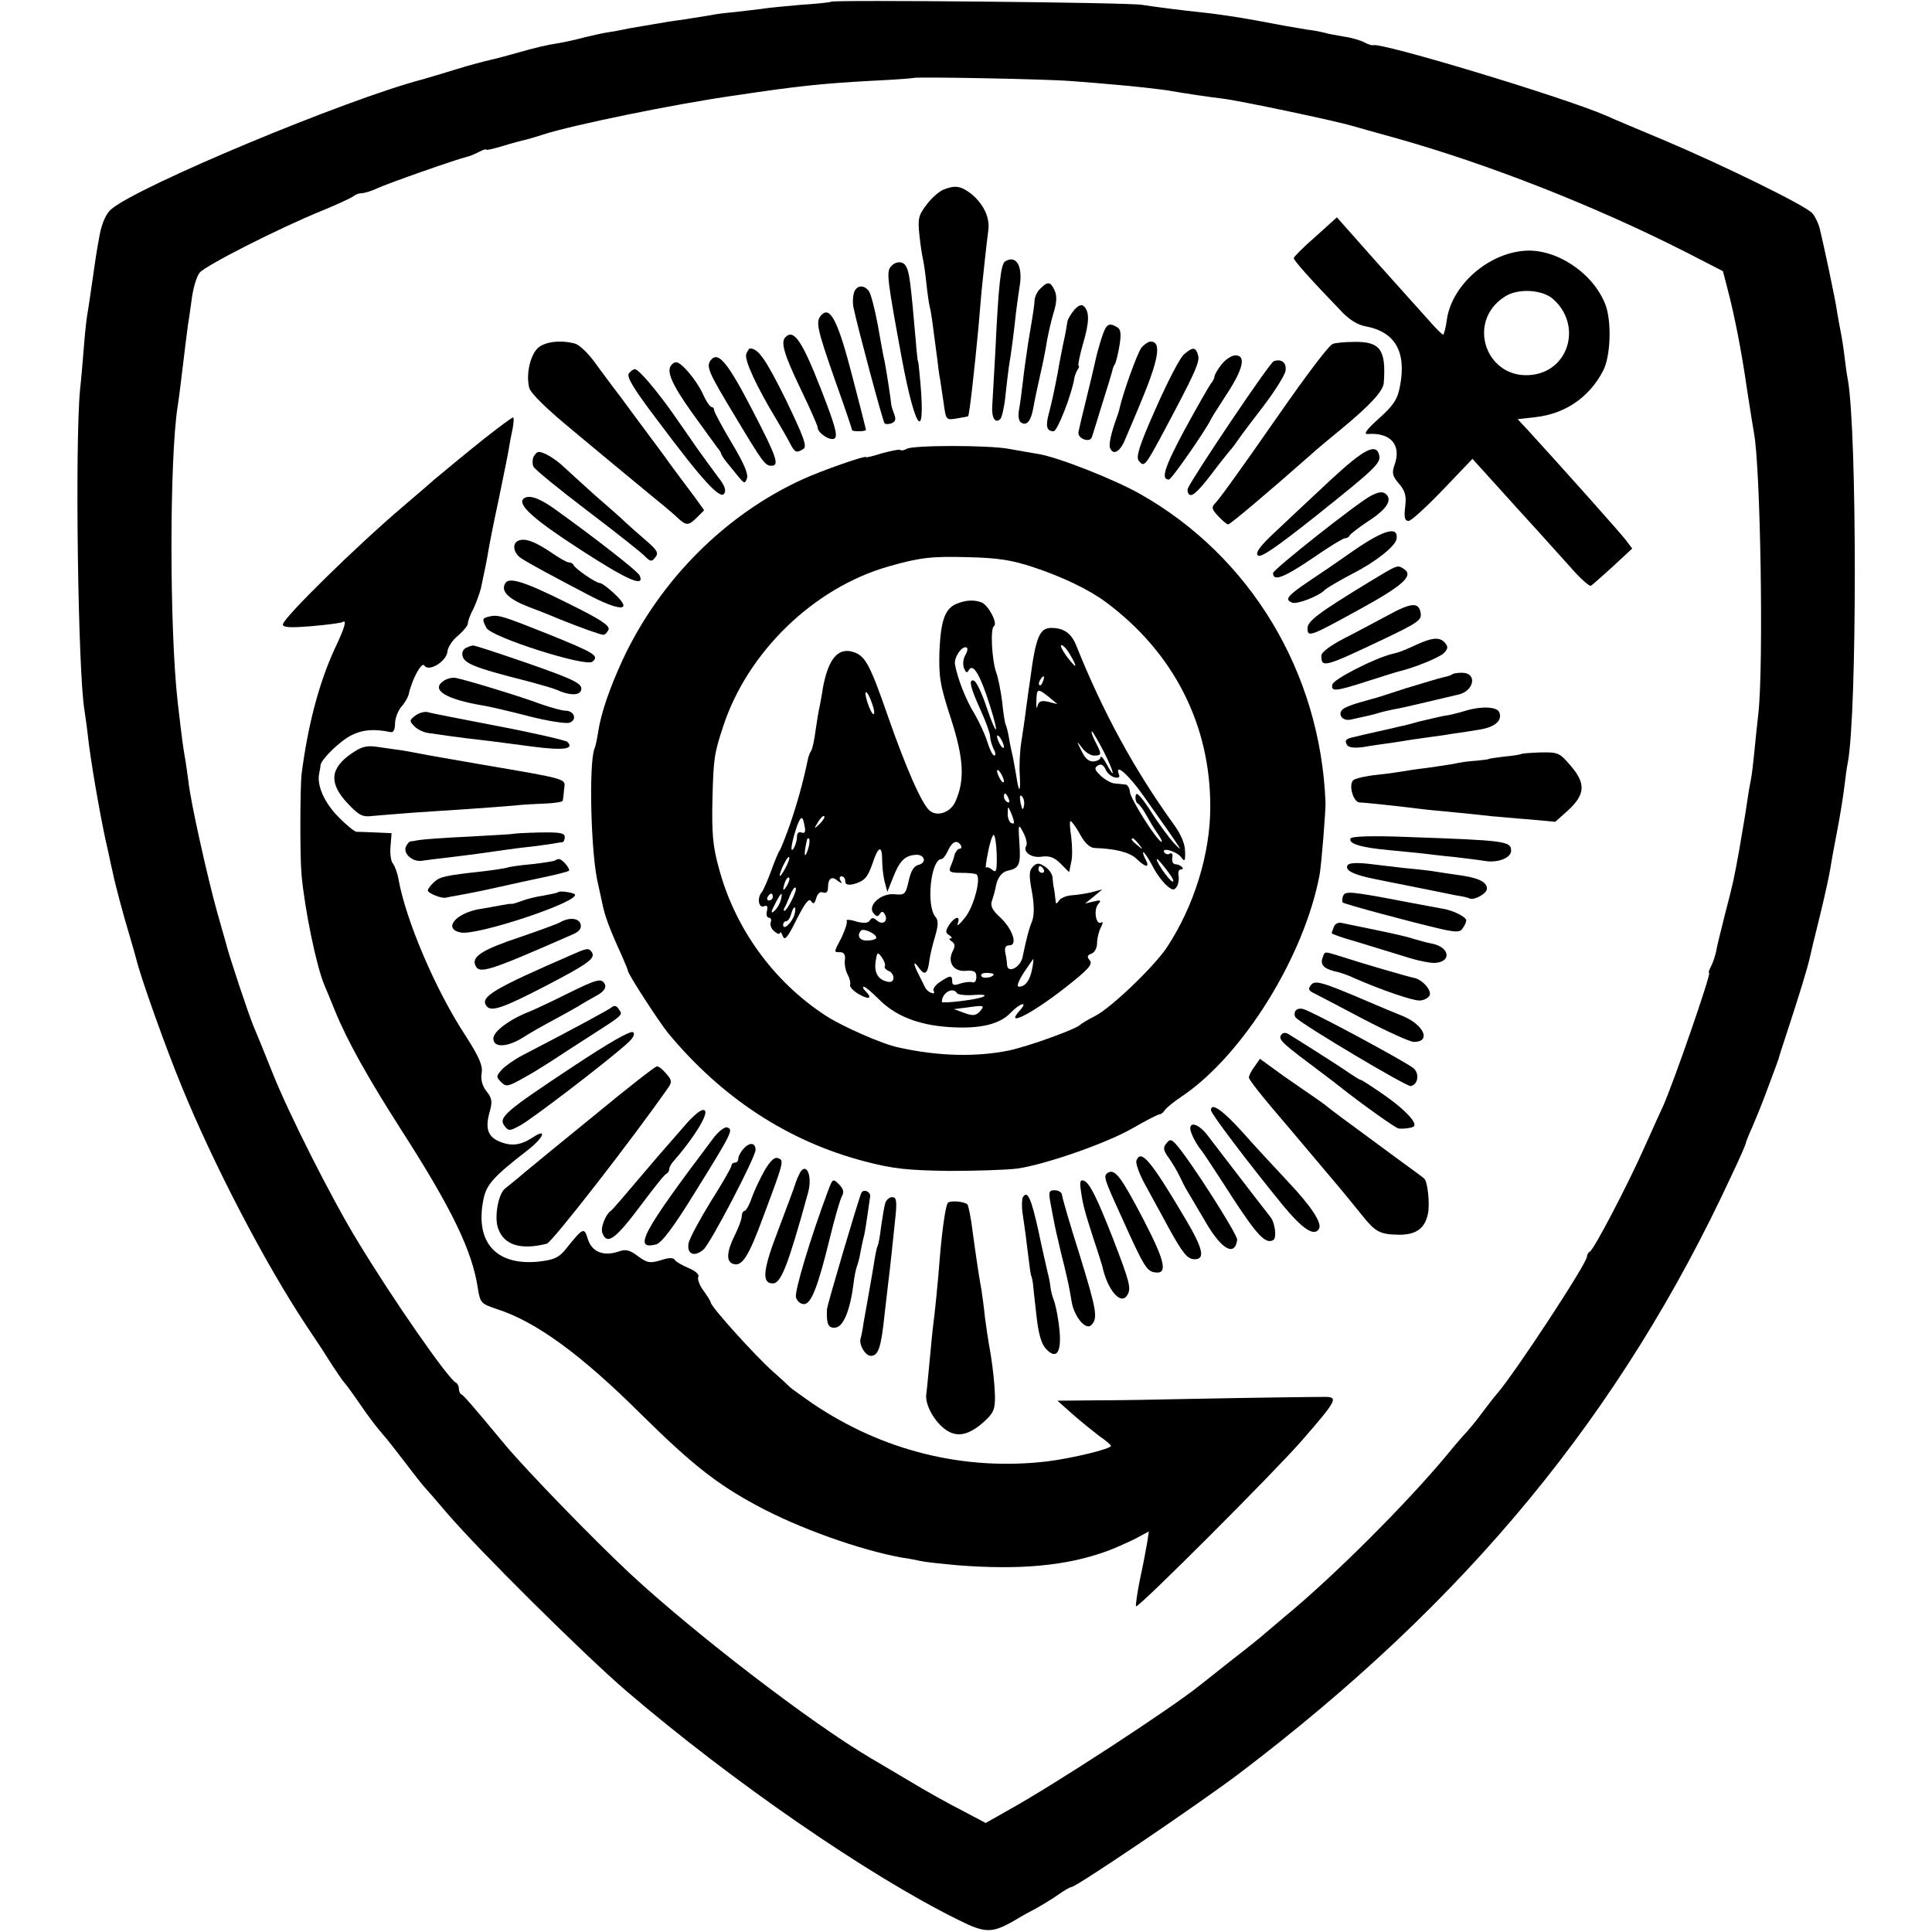
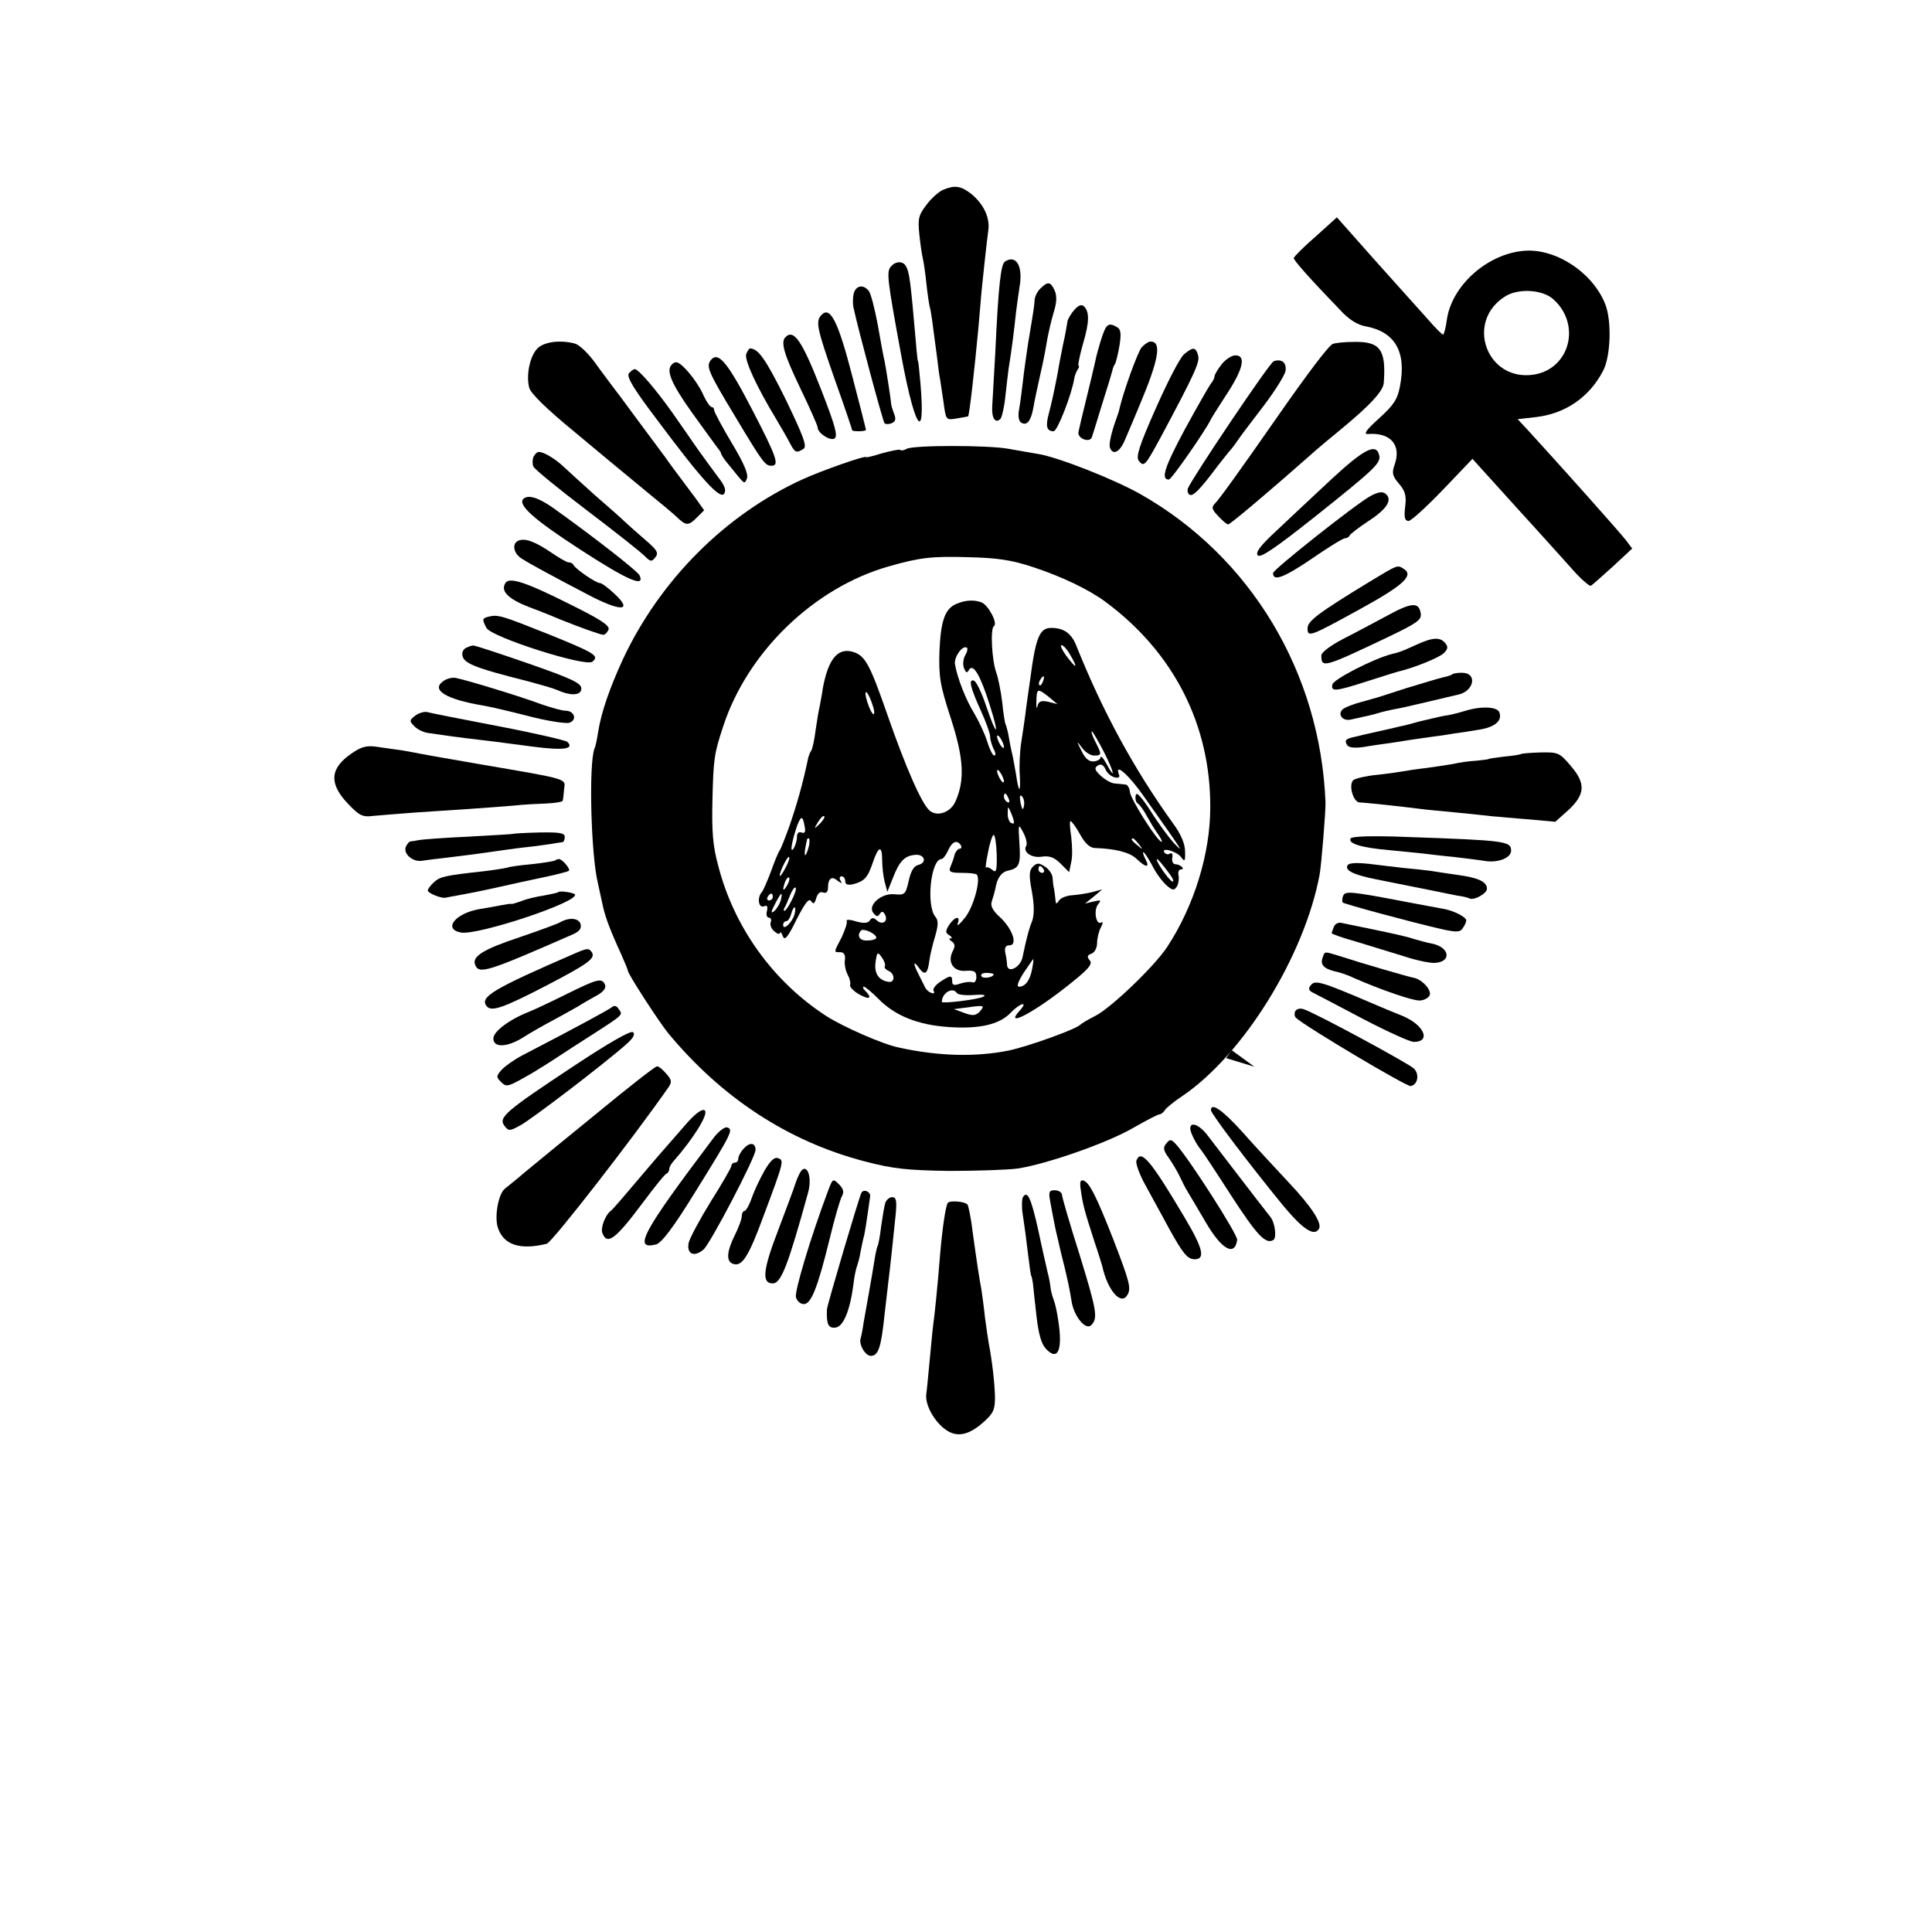
<svg xmlns="http://www.w3.org/2000/svg" version="1.0" width="560pt" height="560pt" viewBox="0 0 560 560" preserveAspectRatio="xMidYMid meet">
  <g transform="translate(0,560) scale(0.1,-0.1)" fill="#000000" stroke="none">
-     <path d="M2409 5595 c-2 -2 -42 -6 -88 -9 -47 -4 -98 -9 -115 -12 -17 -2 -51 -6 -76 -9 -25 -2 -56 -6 -70 -9 -14 -2 -47 -8 -75 -12 -27 -4 -57 -8 -65 -10 -8 -1 -35 -6 -60 -10 -25 -4 -52 -9 -60 -11 -8 -2 -26 -5 -40 -7 -14 -2 -43 -9 -65 -14 -22 -6 -53 -13 -70 -16 -45 -7 -72 -14 -129 -30 -28 -8 -62 -17 -76 -20 -14 -3 -56 -14 -95 -26 -38 -12 -83 -25 -100 -30 -222 -58 -823 -309 -902 -376 -15 -12 -27 -39 -34 -74 -10 -54 -12 -69 -24 -153 -3 -23 -8 -53 -10 -67 -3 -14 -8 -56 -11 -95 -3 -38 -8 -99 -12 -135 -15 -158 -6 -821 13 -930 2 -14 7 -47 10 -75 7 -65 32 -211 51 -300 9 -38 17 -79 20 -90 7 -36 32 -129 49 -185 9 -30 18 -62 20 -70 13 -54 85 -256 132 -370 92 -225 241 -512 362 -694 25 -38 51 -76 56 -85 27 -43 50 -76 55 -81 3 -3 21 -27 40 -55 32 -47 51 -71 75 -99 6 -6 32 -40 60 -76 27 -36 52 -67 55 -70 3 -3 32 -36 65 -75 94 -110 399 -412 520 -516 307 -263 703 -536 963 -664 78 -39 97 -39 162 -2 19 12 49 28 66 37 16 9 44 26 61 38 17 12 34 22 38 22 14 0 364 237 485 328 661 501 1109 1044 1429 1735 23 48 41 90 41 92 0 3 8 24 19 48 10 23 28 67 39 97 11 30 24 64 28 75 4 11 8 22 9 25 0 3 15 48 32 100 27 83 52 163 59 195 1 6 14 60 29 120 15 61 28 122 30 136 2 14 11 64 20 110 9 46 18 104 21 129 3 25 7 56 10 70 27 143 27 959 0 1110 -3 14 -7 45 -10 70 -3 25 -8 56 -11 70 -3 14 -7 39 -10 55 -4 33 -41 205 -51 245 -4 14 -13 33 -21 42 -19 22 -260 140 -433 213 -74 31 -148 62 -165 70 -122 53 -652 213 -675 204 -3 -1 -14 2 -25 8 -11 6 -38 14 -60 17 -22 4 -47 8 -55 11 -8 2 -31 7 -50 9 -19 3 -48 8 -65 11 -16 3 -52 10 -80 15 -59 11 -128 21 -170 25 -48 5 -127 15 -165 21 -37 7 -896 15 -901 9z m696 -230 c44 -3 99 -8 122 -10 50 -4 143 -14 169 -19 27 -5 114 -18 149 -22 49 -6 325 -64 375 -79 25 -7 81 -23 125 -35 271 -76 580 -198 840 -330 l109 -56 13 -50 c21 -80 41 -182 57 -294 9 -58 18 -114 20 -125 19 -100 28 -669 13 -810 -4 -33 -9 -85 -12 -115 -3 -30 -7 -66 -10 -80 -3 -14 -8 -43 -11 -65 -6 -42 -7 -44 -23 -140 -15 -82 -16 -89 -41 -185 -12 -47 -24 -96 -26 -109 -3 -13 -9 -32 -15 -43 -5 -10 -8 -18 -5 -18 7 0 -100 -310 -133 -385 -5 -11 -29 -63 -52 -115 -52 -117 -150 -304 -161 -308 -4 -2 -8 -8 -8 -14 0 -20 -211 -341 -261 -398 -8 -9 -27 -34 -43 -55 -16 -22 -37 -47 -45 -56 -9 -9 -34 -38 -56 -65 -116 -140 -329 -353 -470 -469 -26 -22 -53 -45 -59 -50 -6 -6 -47 -39 -91 -73 -44 -35 -87 -69 -96 -76 -84 -68 -420 -287 -553 -361 l-69 -39 -66 35 c-36 18 -108 58 -159 89 -51 30 -101 60 -110 65 -174 103 -506 358 -696 534 -108 101 -298 297 -361 372 -98 118 -121 144 -127 147 -5 2 -8 10 -8 17 0 7 -4 15 -8 17 -21 8 -185 244 -287 413 -75 123 -199 369 -245 485 -23 58 -48 119 -55 135 -14 33 -73 210 -80 241 -3 10 -14 50 -25 88 -27 96 -78 322 -84 382 -4 27 -8 60 -11 74 -4 23 -7 43 -20 155 -24 213 -24 705 0 858 2 12 6 42 9 67 8 68 20 164 21 170 1 3 5 33 10 68 4 35 15 72 24 82 18 21 230 129 356 180 44 18 84 37 89 41 6 5 16 9 24 9 8 0 28 6 45 14 35 16 232 85 259 91 9 2 26 9 37 15 12 6 21 9 21 6 0 -2 21 3 48 11 26 8 56 16 66 18 10 3 33 9 50 15 83 27 383 89 561 114 174 26 246 34 395 42 63 3 116 7 117 8 5 4 386 -3 458 -9z" />
    <path d="M2734 5050 c-12 -5 -34 -24 -48 -43 -24 -31 -26 -41 -21 -89 3 -29 8 -60 10 -68 2 -8 7 -40 10 -70 3 -30 8 -62 10 -70 4 -14 7 -38 21 -145 3 -27 7 -57 9 -65 1 -8 6 -38 10 -67 7 -51 7 -51 38 -46 18 3 33 6 33 6 4 4 19 140 30 257 3 36 7 83 9 105 2 22 7 65 10 95 3 30 8 69 10 85 4 37 -16 76 -51 104 -29 22 -46 25 -80 11z" />
    <path d="M3813 4914 c-35 -30 -63 -59 -63 -62 0 -7 48 -61 133 -149 26 -29 52 -45 76 -49 85 -16 118 -74 99 -173 -7 -38 -18 -55 -60 -93 -38 -34 -47 -47 -33 -46 66 5 98 -32 77 -90 -8 -23 -6 -32 13 -54 18 -21 22 -35 18 -67 -4 -31 -1 -41 10 -41 7 0 52 41 99 90 l86 90 133 -147 c74 -81 149 -165 168 -186 19 -20 38 -36 42 -35 4 2 32 27 64 56 l56 52 -18 24 c-15 20 -188 214 -286 321 l-28 30 53 6 c85 10 154 57 194 133 23 42 26 146 7 194 -36 92 -144 163 -236 155 -106 -9 -208 -100 -223 -198 -3 -25 -9 -45 -11 -45 -3 0 -22 19 -42 42 -20 22 -47 53 -61 68 -38 42 -154 172 -181 203 l-24 27 -62 -56z m690 -182 c81 -73 47 -202 -58 -218 -136 -20 -199 154 -82 227 38 24 109 20 140 -9z" />
    <path d="M2913 4842 c-12 -8 -19 -68 -28 -262 -4 -69 -8 -140 -9 -158 -2 -34 9 -51 24 -36 4 5 11 34 14 64 3 30 8 69 10 85 7 40 16 111 21 160 3 22 7 54 10 72 11 61 -9 96 -42 75z" />
    <path d="M2582 4827 c-13 -15 -10 -38 31 -261 43 -232 74 -254 51 -36 -1 14 -3 25 -4 25 0 0 -3 23 -5 50 -16 184 -19 207 -30 225 -9 14 -30 13 -43 -3z" />
    <path d="M3016 4764 c-9 -8 -16 -23 -17 -32 -1 -18 -2 -26 -19 -127 -5 -33 -12 -82 -15 -110 -3 -27 -8 -64 -11 -81 -4 -20 -1 -35 6 -39 16 -10 28 4 35 42 3 18 12 61 20 96 8 34 17 80 20 101 4 21 12 57 19 80 9 29 10 48 3 64 -12 26 -20 27 -41 6z" />
    <path d="M2475 4751 c-3 -11 -4 -30 -1 -43 12 -57 85 -330 90 -335 3 -3 12 -3 20 0 12 5 14 12 7 29 -5 13 -8 25 -8 28 0 7 -14 98 -19 123 -3 12 -12 60 -20 107 -9 47 -20 90 -26 97 -15 19 -36 16 -43 -6z" />
    <path d="M3114 4702 c-10 -12 -19 -27 -20 -34 -1 -7 -6 -38 -13 -68 -6 -30 -13 -66 -15 -80 -13 -67 -18 -88 -26 -119 -10 -37 -6 -51 14 -51 11 0 53 108 60 154 1 6 5 17 9 24 5 6 6 12 3 12 -2 0 3 28 13 63 19 64 19 93 3 109 -7 7 -16 3 -28 -10z" />
    <path d="M2382 4688 c-19 -19 -15 -37 38 -189 28 -78 50 -144 50 -146 0 -2 9 -3 20 -3 11 0 20 2 20 4 0 2 -18 73 -40 157 -40 155 -63 202 -88 177z" />
    <path d="M3205 4650 c-8 -13 -24 -66 -31 -100 -3 -14 -14 -61 -25 -105 -11 -44 -21 -87 -23 -97 -4 -19 33 -33 39 -15 2 7 16 50 30 97 15 47 28 90 29 95 1 6 4 15 8 20 3 6 9 30 13 54 5 32 4 46 -6 52 -18 11 -26 11 -34 -1z" />
    <path d="M2277 4623 c-15 -14 -5 -49 43 -149 28 -58 50 -108 50 -113 0 -16 36 -40 49 -32 10 7 2 37 -39 142 -55 141 -79 176 -103 152z" />
    <path d="M1561 4593 c-24 -20 -37 -78 -27 -117 4 -16 51 -62 129 -126 67 -56 131 -109 142 -118 11 -9 45 -37 75 -62 31 -25 67 -55 80 -67 29 -28 35 -28 61 -2 l20 20 -25 35 c-14 19 -38 51 -53 71 -16 21 -31 42 -35 48 -4 5 -39 53 -78 105 -38 52 -74 100 -79 106 -4 6 -25 33 -45 61 -20 28 -46 53 -59 57 -41 11 -85 6 -106 -11z" />
    <path d="M3309 4593 c-12 -15 -53 -129 -64 -177 -1 -6 -5 -18 -8 -26 -16 -44 -23 -76 -20 -87 9 -25 30 -13 45 25 9 20 27 64 41 97 56 133 65 185 32 185 -6 0 -18 -8 -26 -17z" />
    <path d="M3863 4603 c-11 -4 -69 -80 -159 -209 -112 -161 -170 -241 -182 -253 -11 -11 -10 -17 9 -37 12 -13 25 -24 29 -24 6 0 124 100 236 199 22 20 63 54 90 76 85 70 124 112 125 136 7 96 -11 119 -85 118 -28 0 -57 -3 -63 -6z" />
    <path d="M2163 4574 c-6 -17 30 -95 87 -189 16 -27 35 -60 41 -72 13 -25 18 -27 38 -14 11 7 0 36 -52 144 -57 115 -79 147 -103 147 -3 0 -7 -7 -11 -16z" />
    <path d="M3432 4573 c-12 -10 -48 -80 -82 -157 -49 -110 -58 -141 -49 -152 15 -18 18 -15 62 66 99 185 115 220 110 239 -7 26 -15 26 -41 4z" />
    <path d="M2061 4557 c-15 -19 -10 -32 71 -166 79 -132 86 -141 104 -141 24 0 16 24 -55 161 -72 139 -99 171 -120 146z" />
    <path d="M3541 4544 c-12 -15 -21 -31 -21 -36 0 -5 -5 -14 -11 -21 -5 -7 -39 -66 -75 -132 -59 -110 -70 -145 -46 -145 8 0 108 145 121 173 2 5 23 38 47 75 48 73 56 112 25 112 -11 0 -29 -12 -40 -26z" />
    <path d="M3692 4553 c-12 -4 -237 -339 -249 -369 -2 -7 0 -15 5 -18 10 -6 31 16 82 84 14 18 30 38 35 44 6 6 17 21 25 33 8 12 41 55 73 97 32 42 60 87 63 100 4 24 -10 37 -34 29z" />
    <path d="M1947 4543 c-17 -17 -1 -55 58 -138 35 -49 69 -95 74 -102 6 -7 11 -15 11 -17 0 -3 7 -14 14 -23 8 -10 24 -29 35 -43 18 -22 20 -23 26 -7 5 12 -9 45 -44 103 -28 47 -51 90 -51 95 0 5 -3 9 -7 9 -5 0 -17 18 -27 41 -19 39 -61 89 -76 89 -4 0 -10 -3 -13 -7z" />
    <path d="M1823 4518 c-8 -10 15 -47 81 -134 132 -177 183 -232 195 -215 7 10 1 25 -19 50 -15 20 -41 56 -59 81 -17 25 -50 72 -73 105 -47 66 -97 125 -108 125 -4 0 -12 -6 -17 -12z" />
-     <path d="M1403 4328 c-43 -34 -107 -87 -143 -117 -35 -31 -78 -67 -94 -81 -134 -114 -346 -322 -346 -340 0 -9 21 -10 83 -5 45 4 85 9 90 12 13 8 7 -15 -23 -78 -46 -100 -78 -223 -96 -364 -4 -38 -5 -237 0 -290 9 -101 43 -265 66 -320 5 -11 19 -45 31 -75 36 -88 96 -195 192 -345 147 -229 206 -351 222 -459 7 -43 9 -45 57 -61 113 -37 242 -131 417 -305 146 -144 218 -201 333 -263 121 -66 301 -130 423 -152 17 -2 41 -7 55 -10 14 -3 61 -8 105 -12 181 -14 314 -2 431 40 23 8 60 25 83 36 l41 22 -5 -33 c-3 -18 -12 -66 -21 -107 -8 -40 -13 -75 -11 -77 6 -6 399 387 481 481 100 115 105 125 69 126 -35 0 -201 -2 -403 -6 -85 -2 -204 -4 -265 -4 l-110 -1 45 -40 c25 -22 60 -50 77 -63 18 -12 33 -25 33 -28 0 -9 -113 -36 -185 -45 -240 -28 -476 30 -680 168 -33 23 -62 44 -65 47 -3 3 -24 23 -48 44 -54 48 -182 190 -182 202 0 3 -10 19 -21 34 -12 16 -18 34 -15 40 4 6 -8 17 -27 25 -19 8 -37 18 -41 24 -4 7 -18 7 -41 -1 -31 -9 -39 -8 -66 12 -24 18 -36 21 -57 13 -43 -14 -76 -1 -88 36 -11 36 -13 35 -66 -31 -19 -23 -34 -29 -78 -34 -124 -12 -185 58 -158 184 9 40 29 63 126 138 48 37 60 67 16 38 -35 -23 -62 -26 -96 -12 -34 14 -42 38 -29 85 9 31 7 41 -9 61 -12 15 -17 34 -14 52 4 22 -7 47 -46 108 -87 132 -174 336 -195 455 -3 18 -11 38 -16 45 -6 6 -9 29 -7 50 l3 38 -45 2 c-25 1 -50 2 -57 2 -6 1 -30 20 -52 43 -40 40 -63 91 -56 125 2 10 4 21 4 25 2 17 57 71 90 87 32 16 64 19 113 9 8 -2 13 7 13 24 0 15 8 37 18 49 10 11 20 28 22 38 9 41 37 94 45 82 12 -20 65 12 67 41 1 12 15 33 30 45 15 13 28 28 29 35 0 7 7 27 16 43 8 17 18 44 22 60 13 61 17 81 21 105 2 14 15 81 30 150 14 69 28 136 30 150 2 14 7 40 11 58 3 17 4 32 1 32 -3 0 -41 -28 -84 -62z" />
    <path d="M2628 4299 c-7 -4 -15 -6 -19 -3 -4 2 -27 -3 -53 -10 -25 -8 -46 -13 -46 -11 0 6 -131 -40 -183 -64 -224 -102 -414 -292 -522 -523 -38 -83 -62 -152 -71 -208 -3 -19 -7 -42 -11 -50 -17 -46 -10 -309 10 -390 2 -8 7 -33 12 -55 8 -40 20 -73 56 -152 10 -23 19 -44 19 -47 0 -9 90 -148 117 -181 155 -187 347 -313 568 -371 84 -22 123 -26 245 -28 80 0 170 3 200 7 85 13 262 75 335 118 37 21 71 39 76 39 4 0 12 6 16 13 4 6 27 25 50 40 177 120 354 406 398 642 5 27 18 186 17 210 -15 376 -217 712 -537 893 -76 43 -239 107 -295 116 -19 3 -58 10 -86 15 -59 11 -277 11 -296 0z m367 -343 c82 -27 162 -65 210 -101 197 -146 304 -356 303 -595 0 -135 -47 -286 -125 -405 -37 -56 -163 -177 -209 -200 -22 -11 -41 -23 -44 -26 -11 -12 -149 -62 -206 -74 -94 -19 -204 -17 -320 9 -45 9 -161 60 -209 91 -153 99 -267 256 -313 435 -16 58 -19 100 -17 190 3 122 5 135 31 214 70 215 262 402 479 464 91 26 125 30 230 27 86 -2 127 -8 190 -29z" />
    <path d="M2773 3850 c-34 -14 -46 -48 -50 -138 -2 -73 1 -96 33 -194 38 -117 41 -180 13 -242 -14 -31 -52 -44 -74 -26 -23 19 -69 124 -121 273 -51 147 -65 174 -97 186 -47 17 -76 -17 -92 -104 -2 -16 -7 -40 -9 -52 -3 -11 -8 -43 -12 -70 -3 -26 -9 -52 -12 -58 -4 -5 -7 -14 -9 -20 -16 -77 -33 -136 -55 -200 -12 -33 -24 -64 -28 -70 -4 -5 -15 -32 -25 -60 -10 -27 -22 -54 -26 -60 -15 -15 -11 -48 5 -42 10 4 12 0 9 -14 -3 -10 0 -19 6 -19 5 0 8 -6 5 -13 -3 -8 2 -20 11 -27 8 -7 15 -9 16 -4 0 5 4 1 8 -9 5 -15 14 -5 40 48 24 47 36 63 42 53 7 -10 10 -8 15 9 4 13 11 20 20 16 9 -3 14 2 14 14 0 27 11 35 28 20 13 -9 14 -9 8 1 -4 6 -2 12 3 12 6 0 11 -6 11 -14 0 -10 7 -12 23 -9 33 9 42 19 57 63 16 48 27 51 27 7 0 -18 3 -46 7 -62 l8 -30 16 40 c19 49 34 64 63 67 28 4 38 -22 11 -29 -13 -3 -22 -18 -28 -46 -9 -39 -11 -42 -41 -39 -39 4 -80 -33 -61 -55 8 -10 13 -11 18 -2 6 8 9 8 14 0 12 -19 -4 -34 -21 -20 -11 10 -16 10 -22 1 -5 -8 -17 -9 -39 -3 -18 6 -30 6 -28 2 3 -4 -4 -25 -14 -47 -24 -46 -24 -44 -4 -44 10 0 15 -8 13 -22 -2 -13 2 -32 8 -43 6 -11 9 -24 7 -30 -2 -5 10 -18 26 -27 30 -17 40 -12 18 10 -7 7 -8 12 -4 12 4 0 23 -16 42 -35 48 -49 114 -76 205 -82 90 -6 147 8 179 42 28 29 52 34 25 5 -44 -49 35 -9 131 66 68 53 82 69 73 80 -9 11 -8 15 5 20 9 3 16 17 16 31 0 13 5 34 11 45 6 12 7 18 1 14 -15 -9 -23 36 -9 53 10 12 8 13 -13 8 l-25 -6 25 20 25 21 -30 -8 c-16 -4 -43 -8 -58 -9 -16 -1 -33 -8 -38 -16 -7 -11 -9 -10 -10 6 -1 11 -3 25 -4 30 -2 6 -3 19 -4 30 0 11 -11 26 -22 33 -18 12 -24 11 -35 0 -11 -11 -12 -25 -3 -72 7 -39 7 -67 1 -85 -10 -24 -18 -57 -28 -105 -6 -30 -43 -49 -45 -23 0 6 -2 22 -5 35 -3 15 1 22 12 22 25 0 9 48 -28 82 -21 19 -28 33 -23 46 3 9 9 29 12 45 5 24 17 39 33 43 34 7 39 17 35 77 -4 60 -3 61 11 34 8 -15 12 -32 9 -38 -12 -18 15 -37 45 -32 22 3 36 -2 54 -20 l25 -25 6 29 c4 15 3 48 0 74 -4 25 -5 45 -2 45 3 0 16 -17 28 -39 14 -26 29 -39 43 -39 58 -2 100 -12 120 -31 28 -27 40 -27 26 -1 -6 11 -8 20 -6 20 3 0 14 -17 25 -37 10 -21 29 -47 41 -58 18 -16 23 -17 31 -5 5 8 7 23 5 33 -2 9 1 17 7 17 14 0 -2 15 -16 15 -7 0 -11 9 -9 19 2 10 -1 15 -7 12 -5 -4 -12 -2 -16 3 -10 17 37 3 49 -14 10 -14 12 -11 11 17 0 22 -12 51 -36 83 -112 156 -202 321 -279 513 -14 36 -36 52 -73 52 -34 0 -45 -28 -61 -150 -3 -19 -8 -57 -12 -85 -3 -27 -10 -72 -14 -98 -4 -27 -6 -69 -4 -94 3 -54 -3 -53 -11 3 -4 21 -8 46 -10 54 -2 8 -7 30 -10 49 -3 19 -8 37 -10 41 -2 3 -7 33 -10 65 -4 33 -12 71 -17 85 -13 35 -18 129 -7 135 12 8 -16 61 -36 69 -22 8 -45 7 -72 -4z m25 -149 c-6 -10 -8 -27 -4 -37 6 -15 9 -16 15 -5 12 19 33 -17 60 -103 29 -91 21 -95 -10 -4 -13 39 -29 73 -36 75 -17 6 -10 -21 21 -89 14 -31 26 -64 26 -73 0 -9 5 -25 10 -36 6 -10 7 -19 2 -19 -5 0 -14 19 -21 42 -7 22 -24 58 -37 80 -23 37 -49 101 -56 143 -3 20 21 55 34 48 4 -2 2 -12 -4 -22z m305 -1 c10 -16 16 -30 13 -30 -2 0 -14 14 -26 30 -12 17 -18 30 -13 30 5 0 17 -13 26 -30z m-80 -75 c-3 -9 -8 -14 -10 -11 -3 3 -2 9 2 15 9 16 15 13 8 -4z m-495 -65 c6 -16 8 -30 4 -30 -4 0 -12 16 -18 35 -13 41 0 37 14 -5z m512 20 l25 -21 -27 7 c-20 4 -27 2 -31 -13 -2 -10 -4 -3 -3 14 1 38 3 39 36 13z m160 -160 c30 -59 35 -86 6 -32 -8 15 -15 22 -16 17 0 -6 -9 -11 -20 -12 -14 -1 -25 9 -35 30 -15 30 -15 31 1 10 9 -13 25 -23 35 -23 23 0 23 3 4 40 -9 17 -13 30 -10 30 2 0 18 -27 35 -60z m-290 15 c0 -5 -5 -3 -10 5 -5 8 -10 20 -10 25 0 6 5 3 10 -5 5 -8 10 -19 10 -25z m320 -88 c13 -3 17 0 13 9 -13 35 30 -3 73 -65 114 -161 119 -169 86 -134 -16 18 -47 60 -68 94 -27 41 -40 55 -42 44 -2 -10 0 -20 6 -24 5 -3 17 -19 26 -36 9 -16 23 -40 32 -52 9 -13 14 -23 11 -23 -12 0 -91 125 -92 145 -1 11 -7 21 -13 21 -7 1 -20 2 -30 3 -10 0 -29 11 -41 22 -18 17 -20 23 -9 30 9 6 16 2 22 -10 4 -11 16 -21 26 -24z m-320 -12 c0 -5 -5 -3 -10 5 -5 8 -10 20 -10 25 0 6 5 3 10 -5 5 -8 10 -19 10 -25z m14 -51 c3 -8 2 -12 -4 -9 -6 3 -10 10 -10 16 0 14 7 11 14 -7z m44 -20 c-3 -14 -5 -12 -10 9 -3 19 -2 25 4 19 6 -6 8 -18 6 -28z m-29 -47 c1 -5 -3 -5 -9 -2 -5 3 -10 16 -9 28 0 21 1 21 9 2 5 -11 9 -24 9 -28z m-563 -5 c-17 -16 -18 -16 -5 5 7 12 15 20 18 17 3 -2 -3 -12 -13 -22z m-44 -6 c4 -17 1 -23 -9 -19 -8 3 -13 -2 -13 -13 0 -11 -5 -26 -10 -34 -12 -16 -4 25 11 68 11 28 16 28 21 -2z m557 -82 c1 -47 -1 -55 -12 -46 -8 7 -16 10 -19 7 -2 -3 0 18 6 45 5 28 13 50 16 50 4 0 8 -25 9 -56z m-544 25 c-3 -12 -7 -24 -10 -27 -3 -3 -3 5 -1 19 6 30 5 29 10 29 3 0 3 -10 1 -21z m956 4 c13 -16 12 -17 -3 -4 -17 13 -22 21 -14 21 2 0 10 -8 17 -17z m-516 -3 c3 -5 2 -10 -3 -10 -5 0 -12 -8 -15 -17 -2 -10 -8 -26 -12 -35 -6 -15 -1 -18 32 -18 22 0 42 -2 44 -5 13 -13 -9 -94 -34 -125 -15 -19 -25 -27 -21 -17 9 24 -8 21 -25 -4 -11 -18 -11 -23 1 -30 7 -5 9 -9 3 -9 -5 0 -4 -4 4 -9 9 -6 10 -14 3 -27 -17 -32 1 -61 37 -58 25 2 31 -2 31 -18 0 -11 -5 -18 -12 -15 -7 2 -23 0 -35 -4 -17 -6 -23 -5 -23 6 0 19 -5 19 -35 -1 -14 -9 -22 -21 -19 -26 4 -6 1 -9 -6 -6 -8 2 -17 11 -20 19 -4 8 -12 24 -18 36 -16 31 -15 41 2 17 17 -23 25 -17 30 23 2 16 10 48 17 71 9 31 9 45 0 55 -27 33 -13 167 18 167 4 0 13 11 19 25 12 26 26 32 37 15z m-509 -67 c-8 -15 -15 -25 -16 -21 0 12 23 58 27 54 3 -2 -2 -17 -11 -33z m1108 -8 c15 -19 21 -32 14 -30 -12 5 -52 65 -44 65 2 0 16 -16 30 -35z m-359 5 c3 -5 1 -10 -4 -10 -6 0 -11 5 -11 10 0 6 2 10 4 10 3 0 8 -4 11 -10z m-744 -47 c-12 -20 -14 -14 -5 12 4 9 9 14 11 11 3 -2 0 -13 -6 -23z m14 -42 c-8 -17 -18 -31 -21 -31 -3 0 -3 4 0 9 3 4 10 21 16 36 6 15 13 25 16 22 3 -3 -2 -19 -11 -36z m-55 9 c0 -5 -5 -10 -11 -10 -5 0 -7 5 -4 10 3 6 8 10 11 10 2 0 4 -4 4 -10z m23 -10 c-3 -10 -11 -24 -19 -31 -10 -8 -10 -3 2 20 18 35 24 40 17 11z m40 -40 c-6 -23 -33 -49 -33 -31 0 6 4 11 9 11 5 0 11 9 14 20 3 11 7 20 10 20 3 0 3 -9 0 -20z m237 -68 c0 -4 -11 -8 -25 -8 -23 -2 -33 14 -19 29 8 7 44 -10 44 -21z m25 -82 c-3 -5 2 -10 10 -14 19 -7 20 -35 1 -32 -29 4 -43 25 -38 58 4 29 6 30 18 13 7 -10 11 -21 9 -25z m427 -7 c-6 -34 -20 -53 -38 -53 -8 0 -4 13 13 40 15 22 27 40 28 40 1 0 0 -12 -3 -27z m-112 -17 c0 -9 -30 -14 -35 -6 -4 6 3 10 14 10 12 0 21 -2 21 -4z m-106 -55 c3 -4 25 -7 48 -5 28 2 38 0 28 -5 -14 -8 -120 -21 -120 -15 0 26 32 45 44 25z m65 -54 c-11 -11 -20 -12 -44 -3 l-30 11 40 5 c48 7 51 6 34 -13z" />
    <path d="M3856 4208 c-55 -51 -127 -119 -160 -150 -44 -41 -58 -60 -50 -68 8 -8 54 24 165 112 172 137 191 155 187 177 -8 39 -44 20 -142 -71z" />
    <path d="M1546 4275 c-3 -8 -3 -21 0 -27 2 -7 73 -65 156 -128 83 -63 159 -123 168 -133 15 -15 19 -16 29 -3 11 13 6 21 -25 48 -21 18 -48 42 -60 53 -12 12 -53 48 -90 80 -37 33 -77 70 -89 81 -24 23 -58 44 -73 44 -6 0 -12 -7 -16 -15z" />
    <path d="M3972 4162 c-42 -23 -282 -213 -282 -223 0 -25 30 -14 110 40 49 34 93 61 99 61 5 0 11 3 13 8 2 4 26 23 55 42 54 35 70 62 49 79 -9 7 -22 5 -44 -7z" />
    <path d="M1517 4154 c-17 -17 29 -59 165 -147 137 -89 188 -111 172 -75 -5 12 -136 114 -251 196 -43 30 -72 39 -86 26z" />
-     <path d="M3925 4005 c-44 -31 -104 -72 -133 -91 -62 -42 -69 -52 -46 -61 14 -5 77 19 94 37 6 6 44 28 80 47 67 34 125 80 128 101 6 38 -36 27 -123 -33z" />
    <path d="M1503 4033 c-20 -8 -15 -37 9 -52 30 -19 88 -50 189 -103 98 -52 136 -51 80 1 -18 17 -37 31 -42 31 -12 0 -73 42 -77 53 -2 4 -8 7 -14 7 -5 0 -28 13 -51 29 -46 31 -75 42 -94 34z" />
    <path d="M3970 3914 c-149 -91 -180 -114 -180 -135 0 -27 6 -25 153 56 124 68 156 97 126 116 -19 12 -16 13 -99 -37z" />
    <path d="M1465 3910 c-15 -23 8 -46 67 -69 35 -13 77 -30 93 -37 60 -24 116 -44 124 -44 5 0 11 7 15 15 4 12 -24 30 -117 76 -126 63 -171 77 -182 59z" />
    <path d="M4020 3815 c-36 -19 -93 -50 -127 -67 -38 -20 -63 -39 -63 -48 0 -37 7 -35 188 51 90 43 103 52 100 71 -5 34 -27 32 -98 -7z" />
    <path d="M1418 3813 c-21 -5 -21 -8 -8 -33 14 -27 288 -114 307 -98 21 17 8 25 -128 80 -133 53 -145 57 -171 51z" />
    <path d="M4105 3731 c-44 -20 -47 -21 -72 -27 -53 -14 -168 -73 -171 -88 -5 -22 10 -20 103 10 44 14 85 27 90 28 40 9 118 40 130 53 12 12 13 18 4 29 -15 18 -36 17 -84 -5z" />
    <path d="M1353 3723 c-7 -2 -13 -10 -13 -18 0 -27 29 -39 195 -81 33 -9 69 -19 80 -24 40 -18 70 -16 70 4 0 16 -28 29 -154 73 -84 29 -156 53 -160 52 -3 0 -12 -3 -18 -6z" />
    <path d="M4209 3645 c-3 -2 -14 -6 -25 -8 -10 -2 -59 -17 -109 -32 -49 -16 -92 -30 -95 -30 -3 -1 -18 -5 -35 -10 -16 -4 -38 -12 -47 -17 -24 -12 -11 -39 16 -34 47 10 68 15 84 20 9 3 28 7 42 10 14 2 57 12 95 21 39 9 79 19 89 21 49 9 60 64 13 64 -13 0 -26 -2 -28 -5z" />
    <path d="M1284 3625 c-35 -25 9 -52 116 -70 19 -3 79 -17 133 -31 54 -14 107 -22 117 -19 24 8 15 35 -11 35 -10 0 -42 9 -71 19 -58 22 -216 70 -247 76 -10 2 -27 -2 -37 -10z" />
    <path d="M4245 3539 c-16 -5 -43 -12 -60 -14 -16 -3 -48 -11 -70 -16 -22 -6 -47 -13 -55 -14 -8 -2 -37 -9 -65 -15 -27 -6 -58 -13 -69 -16 -25 -5 -30 -10 -21 -24 5 -7 22 -9 49 -5 22 4 52 8 66 10 14 2 43 6 65 10 22 3 54 8 70 10 17 2 44 6 60 9 17 2 49 7 72 11 46 7 68 26 59 50 -6 17 -53 19 -101 4z" />
    <path d="M1204 3526 c-18 -14 -18 -16 -2 -32 9 -9 28 -18 42 -19 14 -2 43 -6 63 -9 21 -3 61 -8 88 -11 28 -3 94 -12 148 -19 92 -12 123 -7 101 14 -5 4 -94 25 -199 45 -104 20 -197 38 -206 41 -8 2 -24 -2 -35 -10z" />
    <path d="M1019 3416 c-63 -43 -66 -87 -11 -145 33 -35 43 -40 73 -36 19 2 75 6 124 10 97 6 213 14 285 20 25 3 66 5 93 6 26 1 48 5 48 8 1 3 3 18 4 33 4 32 18 28 -245 73 -80 14 -156 27 -170 30 -14 3 -38 7 -55 10 -16 2 -48 7 -70 10 -32 5 -47 1 -76 -19z" />
    <path d="M4408 3414 c-2 -1 -23 -5 -48 -7 -25 -3 -45 -6 -45 -7 0 -1 -16 -3 -36 -5 -20 -1 -49 -5 -65 -9 -16 -3 -51 -8 -79 -12 -27 -3 -59 -8 -70 -10 -11 -2 -45 -7 -75 -10 -30 -3 -60 -10 -67 -15 -15 -13 -1 -64 18 -65 13 0 116 -11 179 -19 14 -2 59 -6 100 -10 41 -4 89 -9 105 -11 17 -1 64 -6 107 -9 l76 -7 37 33 c50 46 52 78 8 129 -33 39 -37 40 -89 39 -29 -1 -55 -3 -56 -5z" />
    <path d="M1487 3183 c-1 -1 -59 -4 -128 -8 -69 -3 -134 -8 -145 -10 -10 -2 -22 -4 -25 -4 -4 -1 -9 -8 -13 -16 -7 -20 20 -44 47 -40 12 2 45 6 72 9 83 10 139 18 165 22 14 2 50 7 80 10 30 4 62 8 70 10 8 1 18 3 21 3 3 1 6 7 6 15 0 12 -16 14 -74 13 -41 -1 -75 -3 -76 -4z" />
    <path d="M3915 3170 c-9 -15 31 -27 110 -34 39 -4 84 -8 100 -10 17 -2 57 -7 90 -10 33 -4 75 -9 92 -12 37 -5 73 10 73 30 0 28 -16 30 -302 40 -99 4 -159 2 -163 -4z" />
    <path d="M1609 3106 c-2 -2 -33 -7 -69 -11 -35 -3 -67 -8 -70 -10 -3 -1 -32 -6 -65 -10 -118 -13 -129 -16 -147 -32 -10 -9 -18 -20 -18 -24 0 -8 40 -24 52 -21 3 1 20 4 37 7 17 3 64 12 104 21 39 9 104 23 142 31 39 8 72 17 74 19 5 5 -19 34 -29 34 -3 0 -9 -2 -11 -4z" />
    <path d="M3906 3092 c-9 -15 18 -28 84 -41 30 -6 89 -18 130 -26 41 -8 88 -18 104 -21 16 -2 32 -6 35 -8 13 -7 51 14 51 28 0 20 -25 32 -85 40 -27 4 -63 9 -80 12 -16 2 -50 6 -75 8 -25 3 -70 8 -101 12 -37 4 -59 3 -63 -4z" />
    <path d="M1618 3014 c-2 -2 -22 -6 -43 -10 -21 -3 -50 -10 -64 -16 -14 -5 -27 -9 -29 -8 -1 1 -15 -1 -30 -4 -15 -3 -43 -8 -62 -11 -70 -12 -107 -58 -54 -68 49 -9 349 91 330 111 -6 5 -44 11 -48 6z" />
    <path d="M3893 3003 c-3 -7 -3 -16 -1 -19 6 -5 203 -58 286 -77 45 -10 55 -9 62 3 6 8 10 18 10 22 0 10 -37 29 -68 34 -15 3 -61 11 -102 19 -167 32 -181 33 -187 18z" />
    <path d="M1624 2927 c-8 -5 -61 -24 -116 -43 -106 -35 -140 -56 -131 -80 11 -29 33 -22 284 88 18 8 25 17 22 29 -5 18 -32 21 -59 6z" />
    <path d="M3866 2913 c-3 -8 -6 -16 -6 -18 0 -2 33 -14 73 -25 39 -12 101 -31 137 -42 36 -12 76 -20 89 -19 50 3 43 46 -9 56 -12 2 -37 9 -54 14 -17 6 -67 17 -111 26 -44 9 -88 18 -97 20 -9 2 -19 -3 -22 -12z" />
    <path d="M1663 2835 c-235 -102 -274 -125 -252 -152 14 -16 47 -5 174 61 119 62 141 78 131 95 -9 14 -14 13 -53 -4z" />
    <path d="M3834 2825 c-8 -20 2 -32 33 -40 16 -3 42 -12 58 -20 80 -35 168 -65 189 -65 13 0 26 7 30 15 6 16 -23 47 -47 51 -12 2 -144 40 -221 65 -37 11 -36 12 -42 -6z" />
    <path d="M1645 2720 c-44 -22 -93 -45 -110 -52 -59 -23 -105 -58 -105 -78 0 -28 41 -26 88 4 20 13 61 36 91 52 30 16 61 34 70 39 9 6 30 18 48 28 21 11 30 22 27 32 -9 21 -20 19 -109 -25z" />
    <path d="M3800 2745 c-9 -11 -7 -16 7 -23 10 -5 75 -39 145 -76 69 -36 135 -66 146 -66 51 0 30 49 -32 75 -23 9 -66 27 -96 40 -138 59 -158 65 -170 50z" />
    <path d="M1774 2681 c-8 -7 -102 -58 -260 -140 -23 -12 -50 -31 -60 -42 -16 -18 -16 -21 -2 -35 14 -14 19 -14 54 5 22 12 48 27 58 34 11 6 54 34 95 61 160 103 147 91 133 113 -5 8 -12 9 -18 4z" />
    <path d="M3755 2670 c-4 -7 -3 -15 1 -20 30 -27 321 -200 333 -198 21 4 26 35 9 51 -14 14 -291 164 -320 172 -9 3 -19 1 -23 -5z" />
    <path d="M1660 2508 c-195 -129 -216 -147 -198 -171 12 -16 15 -16 46 1 32 17 244 179 306 234 20 17 28 30 21 36 -6 6 -68 -29 -175 -100z" />
-     <path d="M3716 2603 c-13 -13 -4 -23 72 -80 42 -32 84 -63 92 -70 67 -53 165 -123 174 -124 14 -2 40 2 44 6 11 10 -26 49 -83 89 -36 25 -68 46 -71 46 -3 0 -17 9 -32 19 -25 18 -153 99 -178 114 -6 4 -14 4 -18 0z" />
-     <path d="M3636 2508 c-9 -12 -16 -26 -16 -31 0 -7 37 -54 117 -147 23 -27 74 -88 140 -166 23 -27 55 -67 73 -89 37 -46 50 -53 105 -54 50 0 75 18 84 61 6 29 -1 94 -11 102 -1 2 -64 47 -138 102 -74 54 -137 101 -140 104 -3 3 -18 14 -35 26 -16 11 -60 41 -97 67 l-66 48 -16 -23z" />
+     <path d="M3636 2508 l-66 48 -16 -23z" />
    <path d="M1730 2373 c-91 -74 -185 -151 -209 -171 -24 -21 -50 -41 -57 -47 -20 -15 -32 -85 -20 -116 17 -48 65 -63 141 -44 15 4 247 302 353 454 10 15 9 21 -7 39 -10 12 -22 22 -27 21 -5 0 -83 -61 -174 -136z" />
    <path d="M1994 2348 c-21 -24 -61 -70 -89 -102 -108 -127 -128 -151 -135 -156 -15 -11 -30 -49 -24 -64 14 -37 39 -17 118 89 33 44 63 82 68 83 4 2 8 8 8 14 0 5 6 16 13 23 56 64 101 135 90 146 -6 6 -22 -4 -49 -33z" />
    <path d="M3510 2382 c0 -10 110 -155 208 -275 58 -70 91 -92 105 -69 10 16 -21 64 -88 135 -38 41 -99 106 -134 146 -57 63 -91 87 -91 63z" />
    <path d="M2064 2296 c-203 -269 -230 -320 -162 -303 16 5 50 49 115 155 105 169 109 178 91 184 -7 3 -27 -12 -44 -36z" />
    <path d="M3450 2329 c0 -12 18 -47 32 -63 5 -6 44 -65 87 -132 74 -114 100 -142 122 -128 10 6 5 50 -9 67 -31 39 -161 209 -181 235 -23 31 -51 43 -51 21z" />
    <path d="M3381 2286 c-11 -12 -9 -21 8 -44 11 -16 25 -40 31 -53 6 -13 16 -33 23 -44 7 -11 30 -51 52 -88 46 -79 84 -100 91 -51 2 15 -137 232 -177 277 -14 15 -18 16 -28 3z" />
    <path d="M2156 2271 c-9 -9 -16 -23 -16 -29 0 -7 -4 -12 -10 -12 -5 0 -10 -4 -10 -9 0 -5 -27 -52 -60 -104 -32 -52 -61 -106 -64 -120 -6 -32 16 -42 43 -19 20 17 151 268 151 289 0 21 -17 23 -34 4z" />
    <path d="M2216 2207 c-13 -23 -30 -59 -37 -79 -7 -21 -17 -38 -21 -38 -4 0 -8 -7 -8 -15 0 -9 -9 -33 -20 -55 -23 -46 -26 -76 -6 -83 26 -10 45 18 89 138 60 160 60 162 42 168 -10 4 -22 -7 -39 -36z" />
    <path d="M3294 2236 c-3 -8 9 -41 27 -73 17 -32 48 -87 67 -123 41 -74 54 -90 75 -90 31 0 24 31 -27 117 -100 169 -129 204 -142 169z" />
    <path d="M2315 2193 c-5 -10 -9 -22 -11 -28 -1 -5 -23 -63 -47 -127 -46 -119 -50 -158 -17 -158 24 0 44 52 102 262 15 54 -8 96 -27 51z" />
-     <path d="M3212 2201 c-15 -9 -13 -15 40 -131 62 -138 72 -155 95 -158 38 -6 31 30 -30 148 -66 127 -85 153 -105 141z" />
    <path d="M2400 2148 c-52 -139 -97 -291 -93 -308 3 -11 13 -20 23 -20 21 0 40 47 75 190 14 58 30 113 35 122 7 12 5 21 -6 33 -20 20 -20 20 -34 -17z" />
    <path d="M3133 2149 c6 -42 10 -57 38 -144 13 -38 23 -72 24 -75 15 -70 55 -116 73 -83 11 19 7 36 -42 163 -48 122 -68 162 -85 168 -10 3 -12 -4 -8 -29z" />
    <path d="M2497 2143 c-6 -10 -99 -324 -100 -338 -2 -43 4 -56 25 -53 23 3 42 50 52 127 2 20 7 43 10 51 3 8 8 26 10 40 3 14 7 36 11 50 3 14 7 42 10 62 3 20 6 42 7 49 3 14 -18 24 -25 12z" />
    <path d="M3044 2118 c13 -71 16 -84 23 -113 4 -16 7 -32 8 -35 1 -3 5 -21 10 -40 11 -47 14 -59 21 -102 7 -44 41 -85 57 -69 20 20 16 42 -34 205 -28 88 -51 167 -51 174 -1 6 -10 12 -21 12 -16 0 -18 -5 -13 -32z" />
    <path d="M2965 2130 c-3 -5 -4 -27 -1 -47 3 -21 9 -60 12 -88 10 -79 11 -90 14 -95 1 -3 3 -12 4 -20 1 -8 5 -50 10 -92 6 -54 14 -83 28 -98 35 -37 49 -2 35 85 -3 22 -9 48 -13 58 -4 10 -8 26 -9 35 -1 10 -4 28 -8 42 -3 14 -16 69 -27 122 -21 95 -32 119 -45 98z" />
    <path d="M2566 2113 c-3 -10 -8 -40 -12 -68 -3 -27 -8 -53 -10 -56 -2 -3 -6 -21 -9 -40 -3 -19 -10 -61 -16 -94 -6 -33 -13 -73 -16 -90 -2 -16 -6 -36 -8 -43 -7 -18 13 -52 29 -52 22 0 30 24 40 120 4 36 9 79 11 95 5 38 14 125 21 193 4 41 2 52 -10 52 -8 0 -17 -8 -20 -17z" />
    <path d="M2747 2113 c-6 -10 -15 -68 -22 -148 -7 -90 -16 -177 -20 -205 -2 -14 -6 -59 -10 -100 -4 -41 -8 -86 -10 -100 -5 -31 24 -83 59 -106 32 -21 66 -13 108 25 28 25 32 36 32 72 -1 41 -8 103 -18 155 -2 12 -7 45 -11 75 -3 30 -8 65 -10 79 -7 38 -13 77 -25 164 -5 44 -13 82 -16 85 -9 9 -52 12 -57 4z" />
  </g>
</svg>